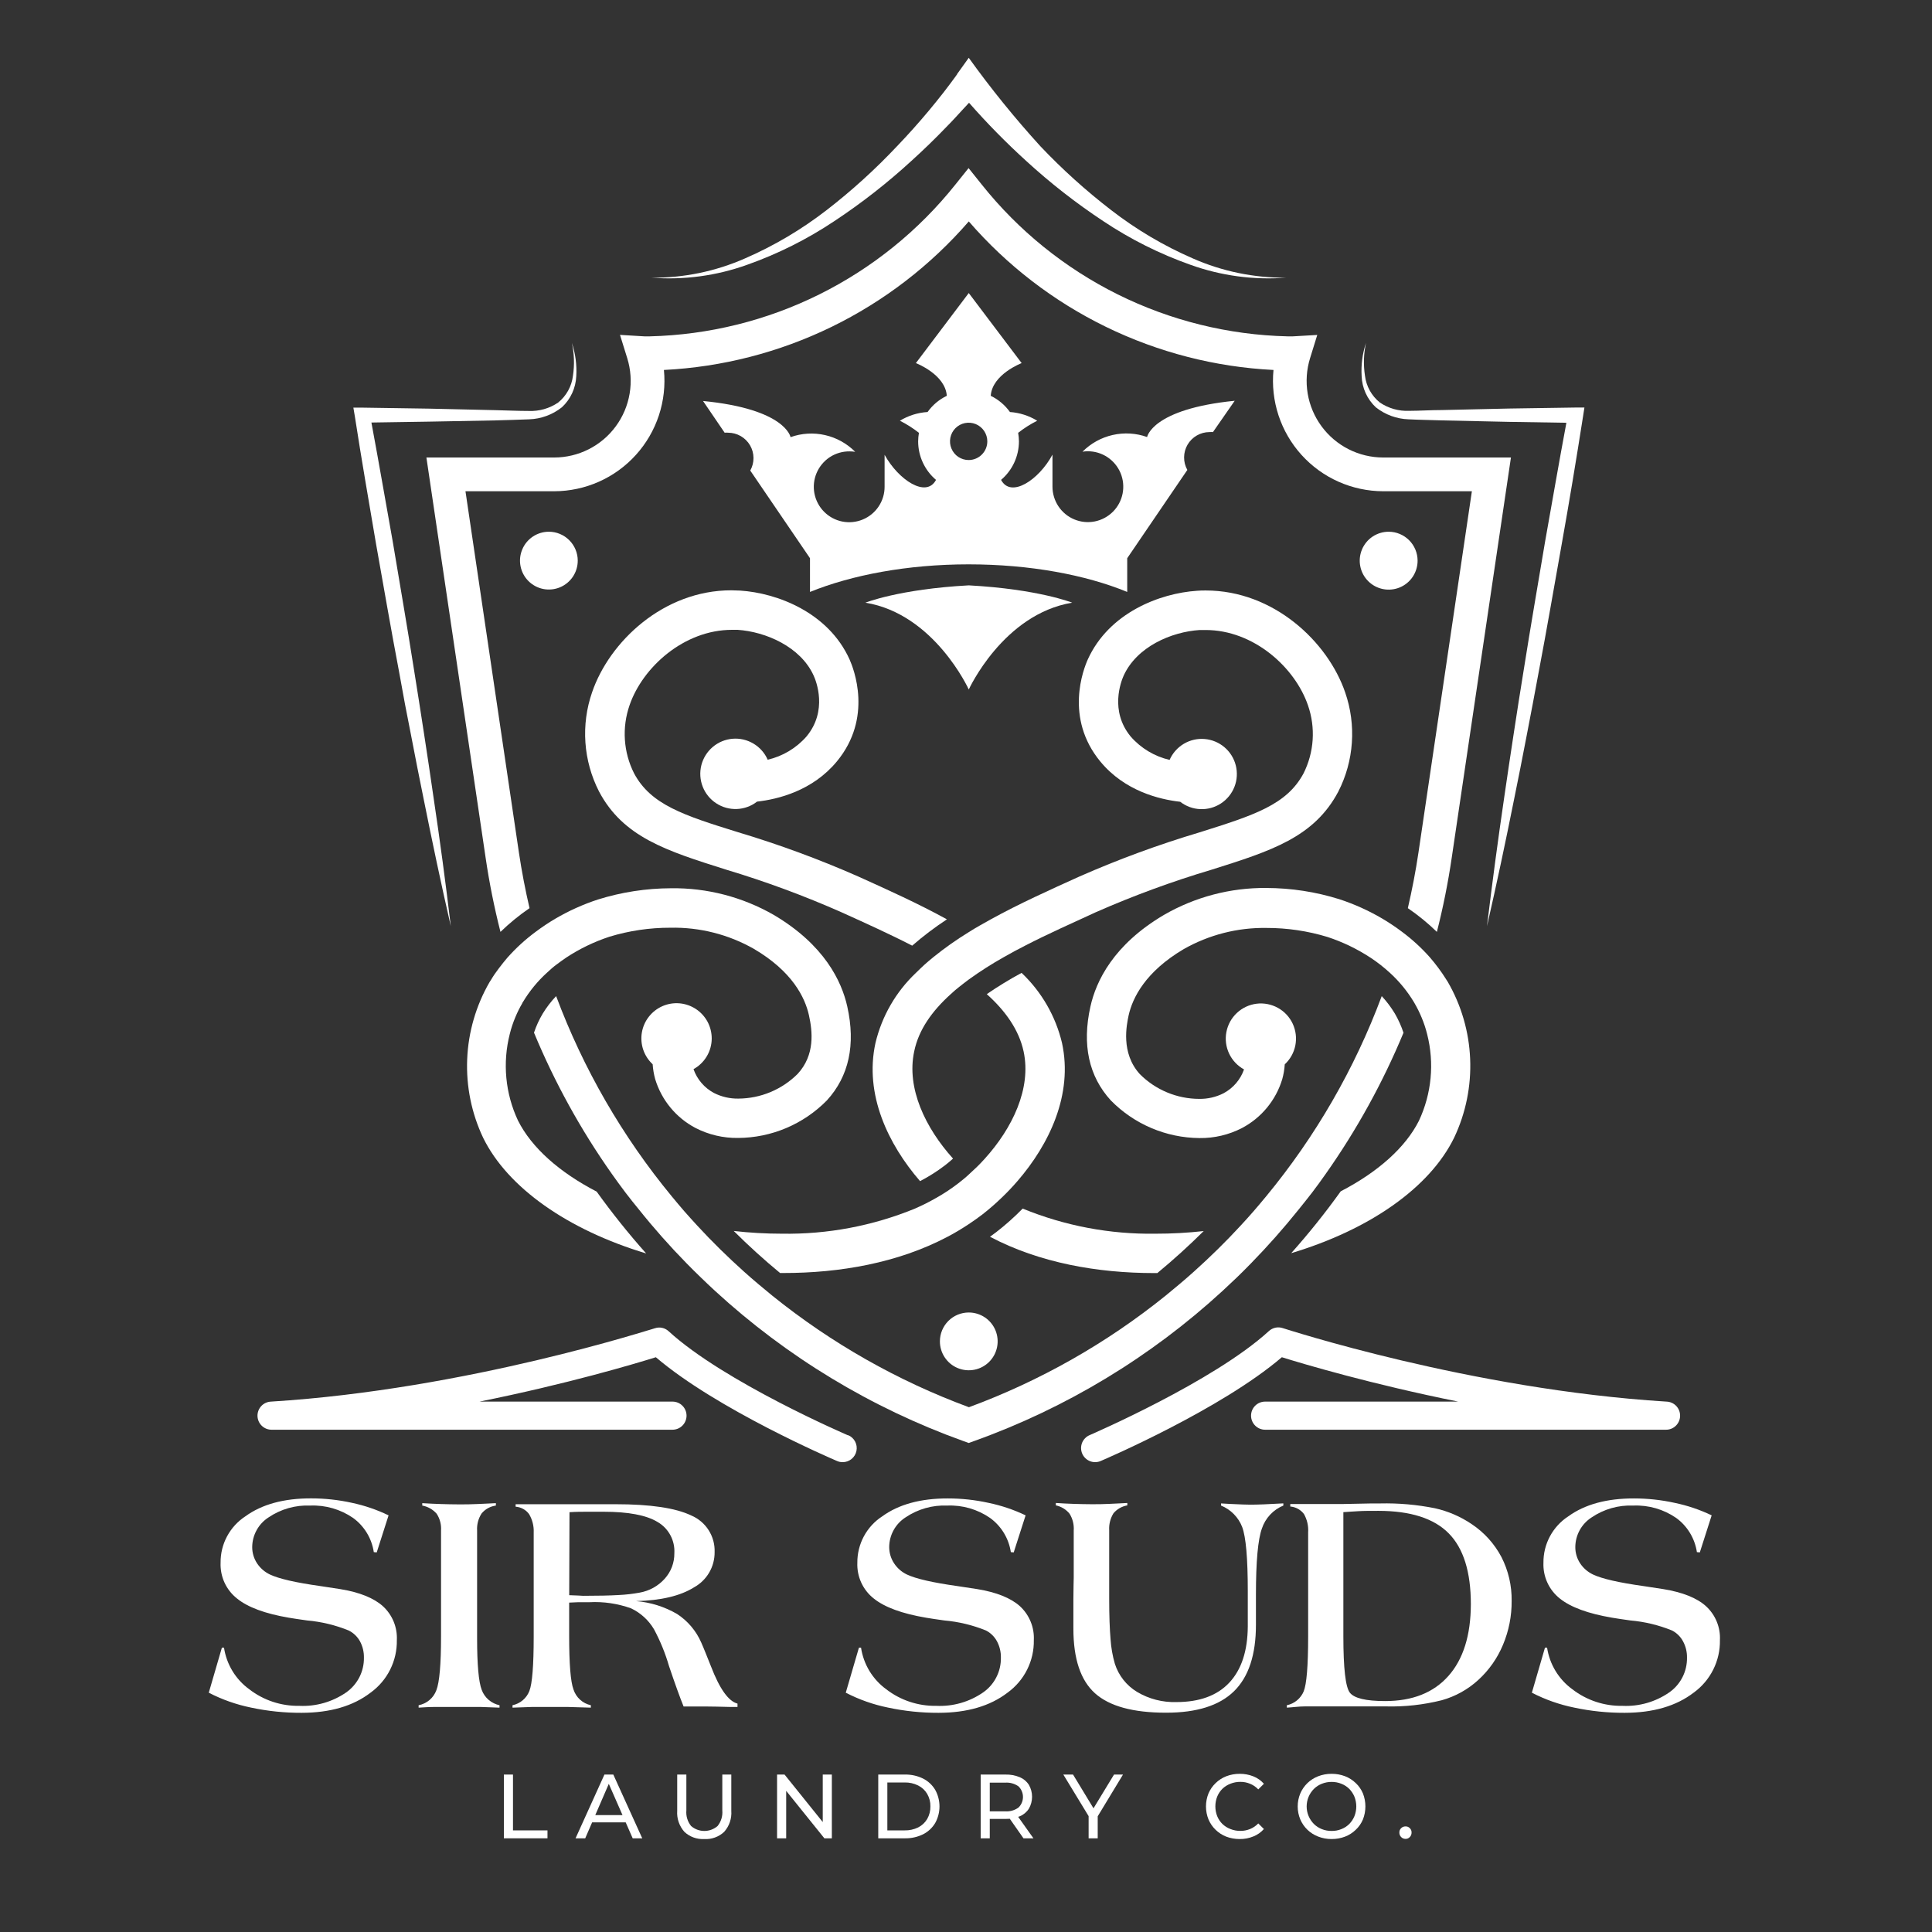
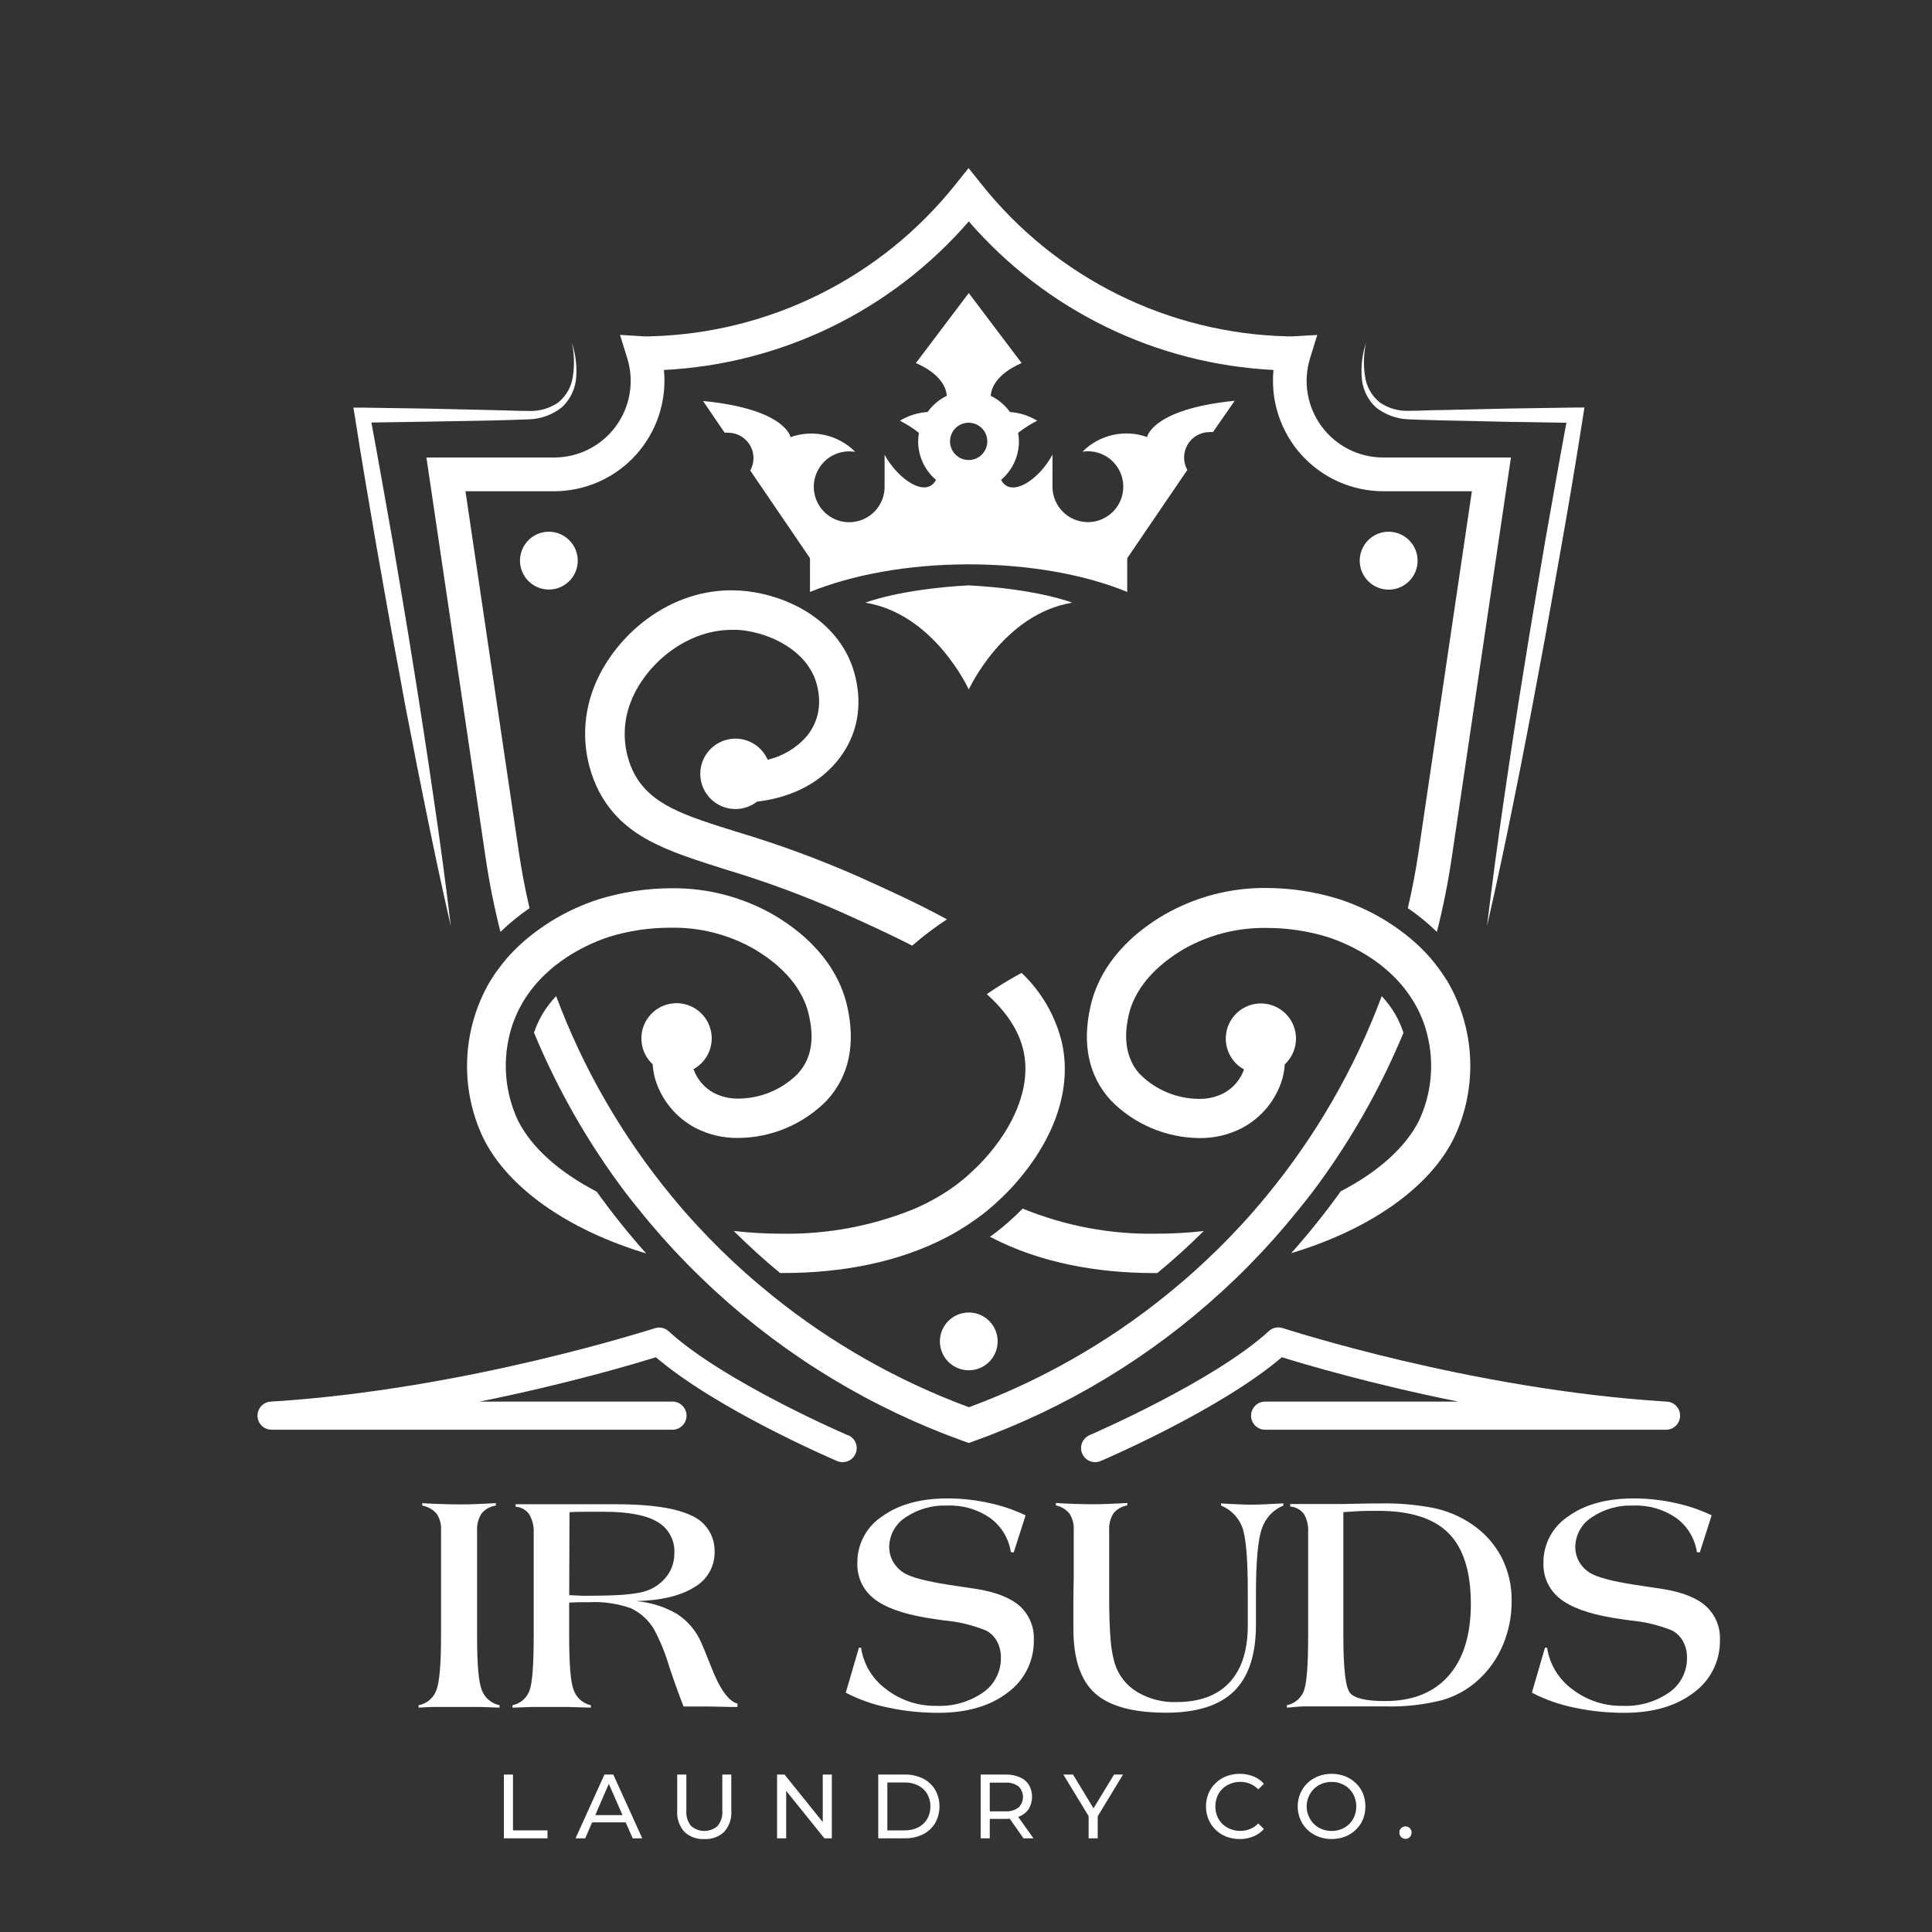
<svg xmlns="http://www.w3.org/2000/svg" width="500" zoomAndPan="magnify" viewBox="0 0 375 375" height="500" preserveAspectRatio="xMidYMid meet" version="1.0">
  <rect x="0" y="0" width="375" height="375" fill="#333333" stroke="none" />
  <defs>
    <clipPath id="df936c1449">
      <path d="M 97 344 L 107 344 L 107 356.969 L 97 356.969 Z M 97 344 " clip-rule="nonzero" />
    </clipPath>
    <clipPath id="7dde7697c7">
      <path d="M 111 344 L 125 344 L 125 356.969 L 111 356.969 Z M 111 344 " clip-rule="nonzero" />
    </clipPath>
    <clipPath id="531384a524">
      <path d="M 131 344 L 142 344 L 142 356.969 L 131 356.969 Z M 131 344 " clip-rule="nonzero" />
    </clipPath>
    <clipPath id="7c9263f068">
      <path d="M 150 344 L 162 344 L 162 356.969 L 150 356.969 Z M 150 344 " clip-rule="nonzero" />
    </clipPath>
    <clipPath id="6205390fe9">
      <path d="M 170 344 L 183 344 L 183 356.969 L 170 356.969 Z M 170 344 " clip-rule="nonzero" />
    </clipPath>
    <clipPath id="097d4c5cd8">
      <path d="M 190 344 L 201 344 L 201 356.969 L 190 356.969 Z M 190 344 " clip-rule="nonzero" />
    </clipPath>
    <clipPath id="61c53d8c71">
      <path d="M 206 344 L 218 344 L 218 356.969 L 206 356.969 Z M 206 344 " clip-rule="nonzero" />
    </clipPath>
    <clipPath id="4b3da1912f">
      <path d="M 234 344 L 246 344 L 246 356.969 L 234 356.969 Z M 234 344 " clip-rule="nonzero" />
    </clipPath>
    <clipPath id="86e75100c6">
      <path d="M 251 344 L 266 344 L 266 356.969 L 251 356.969 Z M 251 344 " clip-rule="nonzero" />
    </clipPath>
    <clipPath id="d9564d6586">
-       <path d="M 271 354 L 274 354 L 274 356.969 L 271 356.969 Z M 271 354 " clip-rule="nonzero" />
+       <path d="M 271 354 L 274 354 L 274 356.969 L 271 356.969 Z " clip-rule="nonzero" />
    </clipPath>
    <clipPath id="efd800c6ca">
      <path d="M 40.445 290 L 78 290 L 78 333 L 40.445 333 Z M 40.445 290 " clip-rule="nonzero" />
    </clipPath>
    <clipPath id="6741772d15">
      <path d="M 126 11.219 L 250 11.219 L 250 55 L 126 55 Z M 126 11.219 " clip-rule="nonzero" />
    </clipPath>
  </defs>
  <g clip-path="url(#df936c1449)">
    <path fill="#ffffff" d="M 97.801 356.816 L 97.801 344.441 L 99.57 344.441 L 99.57 355.277 L 106.266 355.277 L 106.266 356.816 Z M 97.801 356.816 " fill-opacity="1" fill-rule="nonzero" />
  </g>
  <g clip-path="url(#7dde7697c7)">
    <path fill="#ffffff" d="M 111.715 356.816 L 117.32 344.441 L 119.043 344.441 L 124.66 356.816 L 122.805 356.816 L 117.812 345.434 L 118.52 345.434 L 113.59 356.816 Z M 114.105 353.719 L 114.582 352.309 L 121.543 352.309 L 122.055 353.719 Z M 114.105 353.719 " fill-opacity="1" fill-rule="nonzero" />
  </g>
  <g clip-path="url(#531384a524)">
    <path fill="#ffffff" d="M 136.68 356.957 C 135.977 356.996 135.277 356.891 134.617 356.652 C 133.957 356.414 133.352 356.039 132.84 355.559 C 132.348 355.008 131.969 354.359 131.73 353.664 C 131.488 352.961 131.391 352.219 131.445 351.477 L 131.445 344.441 L 133.223 344.441 L 133.223 351.402 C 133.125 352.488 133.453 353.574 134.137 354.426 C 134.852 355.047 135.766 355.387 136.711 355.387 C 137.656 355.387 138.57 355.047 139.285 354.426 C 139.969 353.574 140.297 352.488 140.199 351.402 L 140.199 344.441 L 141.945 344.441 L 141.945 351.477 C 142 352.219 141.906 352.957 141.668 353.66 C 141.43 354.359 141.055 355.008 140.562 355.559 C 140.043 356.047 139.434 356.422 138.766 356.66 C 138.098 356.902 137.387 357.004 136.68 356.957 Z M 136.68 356.957 " fill-opacity="1" fill-rule="nonzero" />
  </g>
  <g clip-path="url(#7c9263f068)">
    <path fill="#ffffff" d="M 150.828 356.816 L 150.828 344.441 L 152.281 344.441 L 160.449 354.598 L 159.695 354.598 L 159.695 344.441 L 161.461 344.441 L 161.461 356.816 L 160.012 356.816 L 151.832 346.652 L 152.598 346.652 L 152.598 356.816 Z M 150.828 356.816 " fill-opacity="1" fill-rule="nonzero" />
  </g>
  <g clip-path="url(#6205390fe9)">
    <path fill="#ffffff" d="M 170.469 356.816 L 170.469 344.441 L 175.672 344.441 C 176.879 344.418 178.074 344.684 179.16 345.215 C 180.137 345.703 180.953 346.461 181.516 347.398 C 182.066 348.387 182.355 349.496 182.355 350.629 C 182.355 351.758 182.066 352.871 181.516 353.855 C 180.953 354.793 180.137 355.551 179.16 356.039 C 178.074 356.57 176.879 356.836 175.672 356.816 Z M 172.234 355.277 L 175.574 355.277 C 176.488 355.297 177.398 355.102 178.223 354.699 C 178.949 354.328 179.555 353.762 179.969 353.062 C 180.391 352.32 180.605 351.48 180.59 350.629 C 180.609 349.773 180.395 348.934 179.969 348.195 C 179.555 347.492 178.949 346.93 178.223 346.566 C 177.402 346.156 176.492 345.953 175.574 345.977 L 172.234 345.977 Z M 172.234 355.277 " fill-opacity="1" fill-rule="nonzero" />
  </g>
  <g clip-path="url(#097d4c5cd8)">
    <path fill="#ffffff" d="M 190.348 356.816 L 190.348 344.441 L 195.168 344.441 C 196.117 344.414 197.062 344.594 197.938 344.953 C 198.664 345.254 199.281 345.77 199.707 346.438 C 200.113 347.137 200.324 347.938 200.324 348.75 C 200.324 349.562 200.113 350.359 199.707 351.062 C 199.281 351.723 198.664 352.242 197.938 352.539 C 197.062 352.898 196.117 353.074 195.168 353.051 L 191.32 353.051 L 192.113 352.23 L 192.113 356.816 Z M 192.113 352.449 L 191.32 351.578 L 195.113 351.578 C 196.031 351.645 196.941 351.387 197.688 350.844 C 197.965 350.578 198.184 350.258 198.332 349.906 C 198.484 349.551 198.559 349.176 198.559 348.789 C 198.559 348.406 198.484 348.023 198.332 347.672 C 198.184 347.316 197.965 347 197.688 346.73 C 196.938 346.203 196.027 345.945 195.113 346.012 L 191.32 346.012 L 192.113 345.129 Z M 198.656 356.816 L 195.516 352.332 L 197.402 352.332 L 200.59 356.816 Z M 198.656 356.816 " fill-opacity="1" fill-rule="nonzero" />
  </g>
  <g clip-path="url(#61c53d8c71)">
    <path fill="#ffffff" d="M 211.301 356.816 L 211.301 352.078 L 211.703 353.172 L 206.391 344.441 L 208.277 344.441 L 212.75 351.816 L 211.746 351.816 L 216.23 344.441 L 217.973 344.441 L 212.684 353.172 L 213.066 352.078 L 213.066 356.816 Z M 211.301 356.816 " fill-opacity="1" fill-rule="nonzero" />
  </g>
  <g clip-path="url(#4b3da1912f)">
    <path fill="#ffffff" d="M 240.609 356.957 C 239.723 356.961 238.836 356.805 238.004 356.488 C 237.242 356.188 236.543 355.738 235.953 355.168 C 235.363 354.598 234.895 353.914 234.57 353.16 C 233.914 351.535 233.914 349.719 234.57 348.094 C 234.891 347.344 235.363 346.664 235.953 346.098 C 236.547 345.52 237.254 345.066 238.027 344.766 C 238.859 344.449 239.742 344.293 240.633 344.297 C 241.535 344.289 242.434 344.457 243.273 344.789 C 244.059 345.098 244.762 345.594 245.324 346.23 L 244.23 347.32 C 243.785 346.844 243.242 346.473 242.641 346.23 C 242.043 345.977 241.398 345.852 240.754 345.859 C 240.094 345.852 239.438 345.977 238.824 346.219 C 238.246 346.441 237.719 346.773 237.273 347.199 C 236.836 347.633 236.492 348.145 236.258 348.719 C 235.781 349.938 235.781 351.293 236.258 352.516 C 236.488 353.086 236.832 353.605 237.273 354.035 C 237.719 354.461 238.246 354.793 238.824 355.012 C 239.438 355.258 240.094 355.383 240.754 355.375 C 241.398 355.379 242.039 355.258 242.641 355.012 C 243.242 354.766 243.781 354.395 244.23 353.926 L 245.324 355.012 C 244.762 355.648 244.059 356.145 243.273 356.453 C 242.426 356.801 241.523 356.973 240.609 356.957 Z M 240.609 356.957 " fill-opacity="1" fill-rule="nonzero" />
  </g>
  <g clip-path="url(#86e75100c6)">
    <path fill="#ffffff" d="M 258.469 356.957 C 257.574 356.965 256.684 356.801 255.852 356.477 C 255.07 356.176 254.359 355.723 253.758 355.145 C 253.172 354.574 252.703 353.891 252.383 353.141 C 252.051 352.34 251.883 351.488 251.883 350.629 C 251.883 349.766 252.051 348.914 252.383 348.117 C 252.703 347.363 253.172 346.684 253.758 346.109 C 254.359 345.531 255.066 345.078 255.84 344.777 C 256.676 344.453 257.57 344.289 258.469 344.297 C 259.359 344.293 260.242 344.449 261.074 344.766 C 261.852 345.066 262.559 345.52 263.156 346.098 C 263.754 346.66 264.223 347.344 264.543 348.094 C 265.184 349.723 265.184 351.531 264.543 353.16 C 264.223 353.914 263.754 354.594 263.156 355.156 C 262.559 355.738 261.852 356.188 261.074 356.488 C 260.242 356.805 259.359 356.965 258.469 356.957 Z M 258.469 355.383 C 259.117 355.395 259.762 355.273 260.367 355.027 C 260.938 354.805 261.457 354.465 261.895 354.035 C 262.32 353.594 262.66 353.082 262.895 352.516 C 263.375 351.305 263.375 349.953 262.895 348.738 C 262.66 348.176 262.32 347.66 261.895 347.223 C 261.457 346.789 260.938 346.453 260.367 346.23 C 259.762 345.984 259.117 345.863 258.469 345.867 C 257.812 345.863 257.164 345.984 256.559 346.23 C 255.988 346.453 255.469 346.789 255.031 347.223 C 254.586 347.668 254.23 348.203 253.988 348.781 C 253.746 349.367 253.621 349.996 253.621 350.629 C 253.621 351.262 253.746 351.887 253.988 352.469 C 254.23 353.055 254.586 353.586 255.031 354.035 C 255.469 354.465 255.988 354.805 256.559 355.027 C 257.164 355.273 257.812 355.391 258.469 355.383 Z M 258.469 355.383 " fill-opacity="1" fill-rule="nonzero" />
  </g>
  <g clip-path="url(#d9564d6586)">
    <path fill="#ffffff" d="M 272.816 356.926 C 272.656 356.926 272.5 356.898 272.352 356.836 C 272.203 356.773 272.07 356.684 271.957 356.566 C 271.848 356.453 271.758 356.32 271.699 356.168 C 271.641 356.02 271.613 355.863 271.617 355.703 C 271.609 355.543 271.637 355.383 271.695 355.234 C 271.758 355.086 271.848 354.949 271.969 354.84 C 272.078 354.73 272.211 354.645 272.359 354.586 C 272.504 354.527 272.66 354.5 272.816 354.504 C 272.969 354.5 273.121 354.523 273.262 354.582 C 273.402 354.641 273.531 354.73 273.637 354.84 C 273.754 354.949 273.848 355.086 273.906 355.234 C 273.969 355.383 273.992 355.543 273.984 355.703 C 273.988 355.863 273.961 356.023 273.898 356.176 C 273.84 356.324 273.75 356.461 273.637 356.574 C 273.531 356.688 273.406 356.777 273.266 356.84 C 273.125 356.898 272.973 356.926 272.816 356.926 Z M 272.816 356.926 " fill-opacity="1" fill-rule="nonzero" />
  </g>
  <path fill="#ffffff" d="M 275.156 108.816 C 275.156 109.93 274.828 111.02 274.215 111.945 C 273.598 112.871 272.719 113.594 271.695 114.02 C 270.668 114.445 269.535 114.559 268.445 114.34 C 267.355 114.125 266.355 113.59 265.566 112.801 C 264.781 112.016 264.246 111.012 264.031 109.922 C 263.812 108.832 263.926 107.699 264.352 106.672 C 264.777 105.645 265.5 104.766 266.426 104.148 C 267.352 103.535 268.438 103.207 269.551 103.207 C 271.035 103.215 272.457 103.805 273.508 104.855 C 274.559 105.906 275.148 107.332 275.156 108.816 Z M 275.156 108.816 " fill-opacity="1" fill-rule="nonzero" />
  <path fill="#ffffff" d="M 112.141 108.816 C 112.141 109.926 111.812 111.012 111.199 111.934 C 110.582 112.855 109.707 113.574 108.684 114 C 107.656 114.426 106.531 114.535 105.441 114.32 C 104.355 114.102 103.355 113.566 102.574 112.785 C 101.789 112 101.254 111 101.039 109.91 C 100.82 108.824 100.934 107.695 101.359 106.672 C 101.781 105.645 102.5 104.77 103.422 104.152 C 104.344 103.535 105.43 103.207 106.535 103.207 C 108.023 103.211 109.445 103.801 110.496 104.855 C 111.547 105.906 112.141 107.332 112.141 108.816 Z M 112.141 108.816 " fill-opacity="1" fill-rule="nonzero" />
  <g clip-path="url(#efd800c6ca)">
-     <path fill="#ffffff" d="M 40.523 328.551 L 43.066 319.82 L 43.48 319.82 C 43.723 321.422 44.281 322.957 45.121 324.344 C 45.961 325.727 47.066 326.93 48.379 327.883 C 51.156 330.031 54.582 331.164 58.094 331.102 C 61.324 331.258 64.516 330.344 67.18 328.508 C 68.266 327.75 69.148 326.734 69.754 325.555 C 70.355 324.375 70.66 323.066 70.637 321.738 C 70.656 320.637 70.395 319.547 69.871 318.574 C 69.371 317.672 68.613 316.941 67.691 316.48 C 65.102 315.426 62.371 314.77 59.59 314.527 C 58.027 314.309 56.852 314.133 56.043 313.992 C 51.418 313.203 48.062 311.957 45.977 310.246 C 44.941 309.422 44.117 308.367 43.566 307.16 C 43.02 305.957 42.762 304.641 42.816 303.316 C 42.797 301.531 43.23 299.77 44.074 298.199 C 44.914 296.625 46.141 295.289 47.637 294.312 C 50.848 291.984 55.098 290.824 60.383 290.832 C 63.047 290.832 65.703 291.121 68.301 291.695 C 70.766 292.219 73.156 293.035 75.422 294.129 L 73.121 301.32 L 72.555 301.266 C 72.355 299.945 71.898 298.676 71.207 297.535 C 70.512 296.395 69.602 295.402 68.52 294.621 C 66.082 292.949 63.172 292.109 60.223 292.23 C 57.344 292.105 54.5 292.914 52.117 294.531 C 51.152 295.152 50.359 296.004 49.809 297.008 C 49.254 298.012 48.961 299.137 48.953 300.285 C 48.949 301.398 49.273 302.492 49.883 303.426 C 50.504 304.371 51.371 305.125 52.391 305.609 C 54.141 306.438 57.414 307.188 62.207 307.859 L 66.043 308.445 C 69.797 309.059 72.562 310.172 74.344 311.785 C 75.242 312.613 75.949 313.629 76.414 314.762 C 76.875 315.895 77.086 317.113 77.027 318.336 C 77.062 320.32 76.621 322.285 75.734 324.062 C 74.848 325.84 73.543 327.375 71.934 328.539 C 68.547 331.145 64.078 332.449 58.531 332.457 C 55.23 332.469 51.941 332.129 48.715 331.441 C 45.863 330.859 43.109 329.887 40.523 328.551 Z M 40.523 328.551 " fill-opacity="1" fill-rule="nonzero" />
-   </g>
+     </g>
  <path fill="#ffffff" d="M 92.605 317.625 L 92.605 317.984 C 92.605 323.113 92.906 326.453 93.5 328.004 C 93.777 328.754 94.238 329.422 94.844 329.941 C 95.449 330.461 96.176 330.82 96.957 330.984 L 96.957 331.453 L 93.305 331.32 C 92.094 331.32 90.609 331.32 88.855 331.32 C 87.098 331.32 85.496 331.32 84.383 331.32 C 83.27 331.32 82.203 331.398 81.254 331.453 L 81.254 330.984 C 82.031 330.836 82.758 330.492 83.359 329.98 C 83.965 329.469 84.426 328.812 84.699 328.07 C 85.305 326.52 85.605 323.039 85.605 317.625 L 85.605 297.086 C 85.688 295.93 85.387 294.781 84.754 293.812 C 84.027 292.984 83.043 292.426 81.961 292.23 L 81.961 291.762 C 83.207 291.836 84.418 291.902 85.594 291.934 C 86.773 291.969 87.949 292 89.094 292 C 90.242 292 91.406 292 92.598 291.934 C 93.785 291.871 95.008 291.836 96.25 291.762 L 96.25 292.23 C 95.168 292.375 94.18 292.918 93.48 293.758 C 92.84 294.746 92.535 295.91 92.605 297.086 Z M 92.605 317.625 " fill-opacity="1" fill-rule="nonzero" />
  <path fill="#ffffff" d="M 99.48 331.453 L 99.48 330.984 C 100.211 330.832 100.895 330.5 101.465 330.02 C 102.039 329.535 102.48 328.918 102.75 328.223 C 103.309 326.805 103.59 323.277 103.59 317.625 L 103.59 297.445 C 103.645 296.195 103.332 294.953 102.688 293.879 C 102.383 293.465 101.992 293.121 101.539 292.875 C 101.09 292.629 100.594 292.484 100.082 292.449 L 100.082 291.969 C 100.789 291.969 101.836 291.969 103.223 291.969 C 104.605 291.969 107.387 291.969 111.586 291.969 L 119.516 291.969 C 126.238 291.969 131.121 292.695 134.16 294.148 C 135.547 294.734 136.727 295.723 137.535 296.988 C 138.348 298.258 138.758 299.738 138.707 301.242 C 138.723 302.641 138.363 304.016 137.66 305.223 C 136.957 306.43 135.938 307.422 134.719 308.098 C 132.055 309.766 128.301 310.656 123.453 310.773 C 126.266 311.004 128.992 311.859 131.434 313.281 C 133.5 314.633 135.129 316.559 136.113 318.824 C 136.605 319.918 137.203 321.465 138 323.441 C 139.68 327.809 141.395 330.215 143.148 330.668 L 143.148 331.32 L 141.762 331.32 C 139.648 331.266 138.195 331.234 137.398 331.234 L 132.688 331.234 C 131.961 329.445 131.016 326.824 129.852 323.375 C 129.137 320.91 128.164 318.523 126.953 316.262 C 125.906 314.484 124.352 313.062 122.492 312.18 C 119.902 311.25 117.156 310.844 114.41 310.988 L 112.23 310.988 L 110.473 311.066 L 110.473 317.484 C 110.473 322.941 110.746 326.41 111.312 327.926 C 111.559 328.688 111.996 329.371 112.59 329.906 C 113.18 330.445 113.902 330.816 114.684 330.984 L 114.684 331.453 L 110.211 331.32 C 108.914 331.32 107.781 331.32 106.809 331.32 C 105.84 331.32 104.496 331.32 103.277 331.32 Z M 110.484 309.625 L 112.195 309.691 L 113.199 309.746 C 116.109 309.746 118.402 309.695 120.082 309.594 C 121.453 309.531 122.82 309.375 124.172 309.125 C 126.043 308.793 127.754 307.844 129.023 306.426 C 130.246 305.074 130.914 303.309 130.891 301.484 C 130.965 300.266 130.695 299.051 130.117 297.977 C 129.539 296.902 128.676 296.012 127.617 295.406 C 125.438 294.086 121.926 293.43 117.191 293.43 C 116.102 293.43 115.012 293.43 113.996 293.43 C 112.98 293.43 111.816 293.43 110.539 293.516 Z M 110.484 309.625 " fill-opacity="1" fill-rule="nonzero" />
  <path fill="#ffffff" d="M 164.164 328.551 L 166.715 319.82 L 167.129 319.82 C 167.367 321.418 167.926 322.957 168.762 324.34 C 169.602 325.727 170.707 326.93 172.016 327.883 C 174.793 330.031 178.223 331.164 181.73 331.102 C 184.961 331.258 188.156 330.344 190.816 328.504 C 191.906 327.75 192.789 326.738 193.391 325.555 C 193.996 324.375 194.297 323.066 194.273 321.738 C 194.293 320.637 194.031 319.547 193.512 318.574 C 193.027 317.676 192.285 316.945 191.383 316.48 C 188.789 315.426 186.055 314.77 183.27 314.527 C 181.719 314.309 180.531 314.133 179.727 313.992 C 175.07 313.203 171.691 311.961 169.582 310.258 C 168.543 309.438 167.715 308.379 167.164 307.176 C 166.613 305.969 166.355 304.652 166.41 303.328 C 166.395 301.543 166.828 299.781 167.672 298.207 C 168.516 296.633 169.742 295.297 171.238 294.324 C 174.445 291.996 178.691 290.836 183.977 290.844 C 186.641 290.844 189.297 291.133 191.895 291.707 C 194.375 292.223 196.785 293.035 199.07 294.129 L 196.762 301.32 L 196.203 301.266 C 196.004 299.945 195.543 298.676 194.848 297.535 C 194.152 296.395 193.238 295.402 192.156 294.621 C 189.727 292.949 186.816 292.109 183.871 292.23 C 180.988 292.105 178.145 292.914 175.754 294.531 C 174.793 295.152 173.996 296 173.445 297.008 C 172.895 298.012 172.598 299.137 172.594 300.285 C 172.594 301.398 172.918 302.492 173.531 303.426 C 174.148 304.371 175.012 305.125 176.027 305.609 C 177.781 306.438 181.051 307.188 185.844 307.859 L 189.691 308.445 C 193.438 309.059 196.203 310.172 197.992 311.785 C 198.887 312.617 199.59 313.633 200.051 314.766 C 200.516 315.895 200.723 317.113 200.664 318.336 C 200.703 320.32 200.258 322.285 199.371 324.062 C 198.484 325.84 197.18 327.375 195.57 328.539 C 192.184 331.145 187.719 332.449 182.18 332.457 C 178.879 332.469 175.59 332.129 172.363 331.441 C 169.508 330.863 166.75 329.887 164.164 328.551 Z M 164.164 328.551 " fill-opacity="1" fill-rule="nonzero" />
  <path fill="#ffffff" d="M 242.195 309.516 L 242.195 308.84 C 242.195 302.465 241.832 298.316 241.105 296.387 C 240.742 295.449 240.191 294.598 239.484 293.883 C 238.781 293.168 237.938 292.605 237.004 292.23 L 237.004 291.812 L 238.781 291.914 C 240.711 292.012 242.055 292.055 242.688 292.055 C 244.062 292.055 246.145 291.977 248.926 291.812 L 249.098 291.812 L 249.098 292.23 C 248.125 292.629 247.25 293.23 246.531 294 C 245.812 294.77 245.266 295.684 244.934 296.684 C 244.164 298.812 243.777 303.09 243.777 309.516 L 243.777 315.375 C 243.777 321.199 242.355 325.496 239.512 328.277 C 236.672 331.055 232.273 332.441 226.328 332.434 C 219.938 332.434 215.344 331.18 212.543 328.668 C 209.742 326.16 208.344 321.977 208.344 316.117 C 208.344 314.48 208.344 312.57 208.344 310.379 C 208.344 308.184 208.41 306.809 208.41 306.23 L 208.41 297.086 C 208.492 295.938 208.211 294.789 207.602 293.812 C 206.93 292.98 205.988 292.41 204.941 292.195 L 204.941 291.727 C 206.129 291.805 207.297 291.867 208.453 291.902 C 209.609 291.934 210.742 291.969 211.867 291.969 C 212.988 291.969 214.137 291.969 215.293 291.902 C 216.445 291.836 217.637 291.805 218.812 291.727 L 218.812 292.195 C 217.762 292.371 216.805 292.914 216.121 293.734 C 215.516 294.715 215.227 295.859 215.293 297.008 L 215.293 310.336 C 215.293 313.609 215.391 316.262 215.562 318.234 C 215.672 319.828 215.949 321.406 216.395 322.941 C 217.121 325.219 218.652 327.16 220.699 328.395 C 223.004 329.77 225.652 330.453 228.336 330.371 C 232.828 330.371 236.254 329.113 238.609 326.598 C 240.965 324.078 242.16 320.449 242.195 315.703 Z M 242.195 309.516 " fill-opacity="1" fill-rule="nonzero" />
  <path fill="#ffffff" d="M 249.777 331.453 L 249.777 330.984 C 250.5 330.836 251.176 330.512 251.746 330.043 C 252.316 329.57 252.766 328.969 253.047 328.289 C 253.613 326.902 253.91 323.355 253.91 317.625 L 253.91 297.445 C 253.996 296.203 253.715 294.961 253.102 293.879 C 252.789 293.461 252.387 293.113 251.93 292.859 C 251.469 292.609 250.965 292.457 250.441 292.414 L 250.441 291.934 L 258.785 291.934 C 259.875 291.934 261.488 291.934 263.52 291.871 C 265.547 291.805 267.02 291.816 267.879 291.816 C 271.438 291.734 274.992 292.047 278.48 292.742 C 281.031 293.305 283.457 294.348 285.625 295.809 C 288.062 297.426 290.059 299.629 291.426 302.215 C 292.77 304.848 293.453 307.77 293.41 310.727 C 293.434 313.652 292.863 316.555 291.73 319.25 C 290.652 321.844 289.023 324.168 286.953 326.062 C 284.93 327.918 282.5 329.273 279.855 330.012 C 276.289 330.906 272.621 331.312 268.949 331.211 L 257.934 331.211 C 256.023 331.211 254.465 331.211 253.277 331.211 C 252.09 331.211 250.91 331.398 249.777 331.453 Z M 260.746 293.508 L 260.746 317.625 C 260.746 323.801 261.164 327.449 262 328.539 C 262.84 329.629 265.121 330.176 268.852 330.176 C 274.152 330.176 278.246 328.555 281.129 325.309 C 284.016 322.062 285.473 317.422 285.492 311.383 C 285.492 305.109 284.062 300.523 281.195 297.621 C 278.332 294.719 273.789 293.262 267.562 293.254 C 265.949 293.254 264.641 293.254 263.66 293.32 C 262.68 293.387 261.676 293.43 260.746 293.508 Z M 260.746 293.508 " fill-opacity="1" fill-rule="nonzero" />
  <path fill="#ffffff" d="M 297.336 328.551 L 299.875 319.82 L 300.289 319.82 C 300.535 321.422 301.09 322.957 301.934 324.344 C 302.773 325.727 303.879 326.93 305.188 327.883 C 307.969 330.031 311.395 331.164 314.906 331.102 C 318.137 331.258 321.328 330.344 323.988 328.504 C 325.074 327.75 325.961 326.734 326.562 325.555 C 327.164 324.375 327.469 323.062 327.445 321.738 C 327.465 320.637 327.199 319.547 326.672 318.574 C 326.191 317.676 325.449 316.945 324.547 316.48 C 321.957 315.426 319.227 314.77 316.441 314.527 C 314.883 314.309 313.707 314.133 312.898 313.992 C 308.238 313.203 304.852 311.961 302.746 310.258 C 301.711 309.434 300.883 308.375 300.336 307.172 C 299.785 305.969 299.527 304.652 299.582 303.328 C 299.562 301.543 299.996 299.781 300.84 298.207 C 301.684 296.633 302.906 295.301 304.402 294.324 C 307.617 291.996 311.867 290.836 317.152 290.844 C 319.812 290.844 322.469 291.133 325.07 291.707 C 327.547 292.223 329.953 293.035 332.234 294.129 L 329.934 301.32 L 329.367 301.266 C 329.168 299.945 328.707 298.676 328.016 297.535 C 327.324 296.395 326.41 295.402 325.332 294.621 C 322.895 292.949 319.984 292.109 317.031 292.23 C 314.152 292.105 311.312 292.914 308.93 294.531 C 307.965 295.152 307.172 296 306.617 297.008 C 306.066 298.012 305.773 299.137 305.766 300.285 C 305.762 301.398 306.082 302.492 306.691 303.426 C 307.312 304.371 308.18 305.125 309.199 305.609 C 310.945 306.438 314.238 307.191 319.016 307.859 L 322.855 308.445 C 326.605 309.059 329.398 310.172 331.156 311.785 C 332.055 312.613 332.762 313.629 333.223 314.762 C 333.688 315.895 333.898 317.113 333.836 318.336 C 333.875 320.32 333.43 322.285 332.543 324.062 C 331.656 325.84 330.355 327.375 328.746 328.539 C 325.348 331.145 320.883 332.449 315.34 332.457 C 312.043 332.469 308.754 332.129 305.527 331.441 C 302.676 330.859 299.918 329.887 297.336 328.551 Z M 297.336 328.551 " fill-opacity="1" fill-rule="nonzero" />
  <path fill="#ffffff" d="M 188.039 113.617 C 174.504 114.352 167.973 116.98 167.973 116.98 C 181.375 119.164 188.039 133.832 188.039 133.832 C 188.039 133.832 194.703 119.207 208.105 116.98 C 208.105 116.98 201.574 114.352 188.039 113.617 Z M 188.039 113.617 " fill-opacity="1" fill-rule="nonzero" />
  <path fill="#ffffff" d="M 182.434 260.363 C 182.434 261.473 182.762 262.555 183.379 263.477 C 183.992 264.402 184.867 265.121 185.895 265.543 C 186.918 265.969 188.043 266.078 189.133 265.863 C 190.219 265.648 191.219 265.113 192.004 264.328 C 192.785 263.543 193.32 262.543 193.535 261.457 C 193.754 260.367 193.641 259.238 193.219 258.215 C 192.793 257.191 192.074 256.312 191.152 255.699 C 190.23 255.082 189.148 254.754 188.039 254.754 C 186.551 254.754 185.125 255.344 184.074 256.395 C 183.023 257.449 182.434 258.875 182.434 260.363 Z M 182.434 260.363 " fill-opacity="1" fill-rule="nonzero" />
  <path fill="#ffffff" d="M 186.938 279.691 L 188.027 280.082 L 189.117 279.691 C 206.949 273.297 223.324 263.398 237.277 250.582 C 238.215 249.719 239.145 248.844 240.059 247.965 C 240.988 247.07 241.891 246.164 242.797 245.234 C 246.055 241.902 249.141 238.418 252.055 234.781 C 252.938 233.688 253.812 232.598 254.652 231.508 C 255.492 230.414 256.43 229.117 257.289 227.895 C 263.328 219.336 268.402 210.133 272.418 200.457 C 271.988 199.168 271.43 197.922 270.75 196.746 C 270.016 195.527 269.16 194.387 268.195 193.344 C 262.93 207.461 255.344 220.598 245.754 232.215 C 244.957 233.176 244.148 234.148 243.32 235.098 C 242.492 236.047 241.676 236.953 240.824 237.871 C 237.945 241 234.902 243.98 231.727 246.828 C 230.832 247.637 229.918 248.422 229 249.199 C 228.086 249.973 227.168 250.734 226.242 251.488 C 214.777 260.73 201.883 268.043 188.07 273.141 C 174.258 268.043 161.367 260.73 149.902 251.488 C 148.973 250.734 148.059 249.973 147.141 249.199 C 146.227 248.422 145.309 247.637 144.414 246.828 C 141.242 243.98 138.199 241 135.32 237.871 C 134.48 236.953 133.641 236.035 132.82 235.098 C 132.004 234.16 131.188 233.176 130.391 232.215 C 120.805 220.594 113.219 207.457 107.945 193.344 C 106.957 194.383 106.086 195.523 105.34 196.746 C 104.645 197.914 104.078 199.148 103.648 200.438 C 107.66 210.109 112.73 219.309 118.766 227.863 C 119.625 229.082 120.508 230.285 121.402 231.473 C 122.297 232.664 123.117 233.656 124 234.746 C 126.906 238.387 129.996 241.875 133.27 245.215 C 134.164 246.129 135.078 247.035 136.008 247.93 C 136.934 248.828 137.84 249.688 138.777 250.551 C 152.73 263.375 169.105 273.281 186.938 279.691 Z M 186.938 279.691 " fill-opacity="1" fill-rule="nonzero" />
  <path fill="#ffffff" d="M 323.457 272.051 C 285.395 269.703 249.297 257.863 248.98 257.785 C 248.52 257.629 248.027 257.602 247.555 257.703 C 247.078 257.805 246.641 258.035 246.285 258.363 C 235.543 268.188 211.715 278.457 211.477 278.566 C 211.148 278.707 210.848 278.914 210.602 279.176 C 210.352 279.434 210.156 279.738 210.023 280.07 C 209.895 280.406 209.828 280.762 209.836 281.121 C 209.844 281.48 209.918 281.832 210.062 282.16 C 210.207 282.492 210.414 282.789 210.672 283.035 C 210.93 283.285 211.234 283.48 211.566 283.613 C 211.902 283.746 212.258 283.809 212.617 283.801 C 212.973 283.797 213.328 283.719 213.656 283.574 C 214.629 283.16 236.984 273.547 248.805 263.438 C 253.082 264.77 266.094 268.645 283.039 272.051 L 245.555 272.051 C 244.832 272.051 244.141 272.336 243.629 272.848 C 243.117 273.359 242.828 274.055 242.828 274.777 C 242.828 275.504 243.117 276.195 243.629 276.707 C 244.141 277.219 244.832 277.508 245.555 277.508 L 323.293 277.508 C 324.016 277.531 324.719 277.266 325.246 276.77 C 325.773 276.273 326.082 275.59 326.105 274.867 C 326.129 274.141 325.863 273.438 325.371 272.91 C 324.875 272.383 324.191 272.074 323.469 272.051 Z M 323.457 272.051 " fill-opacity="1" fill-rule="nonzero" />
  <path fill="#ffffff" d="M 164.602 278.598 C 164.359 278.488 140.531 268.242 129.789 258.398 C 129.434 258.066 128.996 257.836 128.523 257.734 C 128.047 257.633 127.555 257.664 127.094 257.82 C 126.734 257.863 90.691 269.691 52.621 272.051 C 51.895 272.074 51.211 272.383 50.719 272.91 C 50.223 273.438 49.957 274.141 49.98 274.867 C 50.004 275.59 50.312 276.273 50.84 276.77 C 51.367 277.266 52.07 277.531 52.793 277.508 L 130.531 277.508 C 131.254 277.508 131.949 277.219 132.457 276.707 C 132.969 276.195 133.258 275.504 133.258 274.777 C 133.258 274.055 132.969 273.359 132.457 272.848 C 131.949 272.336 131.254 272.051 130.531 272.051 L 93.07 272.051 C 110.016 268.645 123.027 264.77 127.301 263.438 C 139.125 273.547 161.48 283.16 162.453 283.574 C 162.797 283.727 163.168 283.805 163.543 283.805 C 164.172 283.809 164.785 283.594 165.277 283.199 C 165.766 282.805 166.105 282.25 166.234 281.633 C 166.363 281.016 166.273 280.371 165.98 279.812 C 165.691 279.254 165.215 278.812 164.633 278.566 Z M 164.602 278.598 " fill-opacity="1" fill-rule="nonzero" />
  <path fill="#ffffff" d="M 82.766 88.801 L 94.262 166.508 C 94.973 171.344 95.934 176.141 97.141 180.879 C 98.887 179.188 100.773 177.645 102.781 176.273 C 101.961 172.738 101.273 169.168 100.73 165.547 L 90.348 95.352 L 107.59 95.352 C 110.574 95.344 113.527 94.711 116.258 93.496 C 118.984 92.281 121.43 90.508 123.434 88.289 C 125.438 86.074 126.953 83.465 127.891 80.625 C 128.824 77.785 129.16 74.785 128.867 71.809 C 140.164 71.246 151.23 68.402 161.402 63.449 C 171.57 58.492 180.633 51.527 188.043 42.977 C 195.445 51.527 204.504 58.488 214.668 63.445 C 224.832 68.398 235.891 71.246 247.184 71.809 C 246.895 74.785 247.227 77.785 248.16 80.625 C 249.098 83.465 250.613 86.074 252.617 88.289 C 254.621 90.508 257.066 92.281 259.793 93.496 C 262.523 94.711 265.477 95.344 268.461 95.352 L 285.691 95.352 L 275.312 165.547 C 274.777 169.168 274.078 172.738 273.262 176.273 C 275.27 177.641 277.156 179.184 278.898 180.879 C 280.105 176.141 281.066 171.344 281.777 166.508 L 293.273 88.801 L 268.461 88.801 C 266.133 88.797 263.84 88.25 261.762 87.195 C 259.688 86.145 257.887 84.617 256.508 82.742 C 255.129 80.867 254.207 78.691 253.82 76.395 C 253.438 74.098 253.594 71.742 254.285 69.52 L 255.68 65.012 L 250.969 65.285 L 249.879 65.285 C 238.438 65.012 227.195 62.23 216.945 57.141 C 206.695 52.047 197.684 44.77 190.551 35.816 L 188 32.629 L 185.445 35.816 C 178.312 44.762 169.305 52.035 159.062 57.129 C 148.82 62.219 137.586 65.004 126.152 65.285 C 125.465 65.285 125.059 65.285 125.059 65.285 L 120.34 65 L 121.746 69.52 C 122.438 71.742 122.598 74.098 122.211 76.398 C 121.828 78.695 120.906 80.871 119.527 82.746 C 118.148 84.625 116.348 86.148 114.27 87.199 C 112.191 88.254 109.895 88.801 107.566 88.801 Z M 82.766 88.801 " fill-opacity="1" fill-rule="nonzero" />
  <path fill="#ffffff" d="M 138.145 201.594 C 138.148 200.457 137.871 199.336 137.34 198.332 C 136.801 197.332 136.027 196.48 135.078 195.852 C 134.129 195.227 133.043 194.848 131.91 194.746 C 130.777 194.648 129.641 194.832 128.598 195.285 C 127.559 195.738 126.645 196.445 125.945 197.34 C 125.242 198.234 124.777 199.289 124.586 200.406 C 124.395 201.527 124.488 202.68 124.852 203.754 C 125.219 204.832 125.848 205.797 126.68 206.57 C 126.746 207.547 126.91 208.516 127.172 209.461 C 127.785 211.477 128.785 213.348 130.125 214.973 C 131.465 216.598 133.109 217.941 134.969 218.922 C 137.531 220.246 140.379 220.918 143.258 220.875 C 146.469 220.859 149.641 220.207 152.598 218.957 C 155.555 217.707 158.238 215.887 160.488 213.598 C 164.777 208.914 166.105 202.781 164.461 195.383 C 163.367 190.449 160 183.379 150.184 177.582 C 144.117 174.102 137.23 172.312 130.238 172.41 C 125.43 172.426 120.648 173.16 116.059 174.594 C 113.176 175.539 110.398 176.789 107.781 178.324 C 107.148 178.695 106.496 179.102 105.852 179.535 C 105.207 179.973 104.586 180.398 103.953 180.879 C 101.969 182.348 100.141 184.02 98.5 185.867 C 97.934 186.512 97.41 187.199 96.855 187.918 C 96.297 188.637 95.762 189.414 95.285 190.223 C 95.207 190.352 95.121 190.473 95.031 190.613 C 92.391 195.176 90.895 200.316 90.68 205.586 C 90.461 210.855 91.527 216.102 93.789 220.867 C 98.555 230.547 110.203 238.711 125.418 243.293 C 122.008 239.461 118.801 235.453 115.809 231.289 C 108.543 227.523 103.18 222.754 100.539 217.492 C 98.078 212.246 97.516 206.305 98.949 200.688 C 99.223 199.566 99.59 198.473 100.039 197.414 C 100.418 196.5 100.855 195.613 101.359 194.762 C 101.359 194.664 101.457 194.566 101.512 194.477 C 102.785 192.355 104.363 190.43 106.199 188.77 C 106.789 188.223 107.391 187.68 107.988 187.242 C 108.59 186.805 109.23 186.312 109.855 185.898 C 112.473 184.168 115.312 182.797 118.293 181.816 C 122.121 180.652 126.105 180.062 130.105 180.07 C 135.777 179.949 141.375 181.363 146.312 184.164 C 153.762 188.531 156.246 193.594 157.012 197.043 C 157.707 200.164 158.23 204.746 154.828 208.438 C 151.766 211.496 147.621 213.223 143.293 213.238 C 141.656 213.262 140.039 212.887 138.578 212.145 C 136.723 211.156 135.305 209.508 134.609 207.52 C 135.672 206.938 136.562 206.078 137.184 205.035 C 137.805 203.996 138.137 202.805 138.145 201.594 Z M 138.145 201.594 " fill-opacity="1" fill-rule="nonzero" />
  <path fill="#ffffff" d="M 183.797 178.445 C 178.246 175.391 172.27 172.695 166.543 170.109 C 158.961 166.77 151.184 163.906 143.25 161.531 C 132.68 158.254 126.301 156.191 123.062 150.082 C 122.039 148.051 121.438 145.836 121.289 143.566 C 121.141 141.297 121.453 139.023 122.199 136.875 C 124.73 129.508 132.766 122.25 142.082 122.25 C 142.461 122.25 142.824 122.25 143.172 122.25 C 148.625 122.613 155.387 125.527 157.926 131.125 C 158.43 132.215 160.688 137.934 156.555 142.934 C 154.578 145.199 151.934 146.785 149.008 147.461 C 148.438 146.156 147.473 145.062 146.25 144.336 C 145.027 143.605 143.609 143.273 142.191 143.391 C 140.773 143.508 139.43 144.066 138.344 144.984 C 137.258 145.906 136.484 147.141 136.133 148.52 C 135.785 149.902 135.875 151.355 136.391 152.684 C 136.906 154.008 137.824 155.141 139.016 155.918 C 140.207 156.699 141.613 157.086 143.035 157.027 C 144.453 156.969 145.824 156.469 146.945 155.594 C 151.035 155.133 157.73 153.484 162.43 147.801 C 169.465 139.297 165.703 129.793 164.887 127.969 C 160.762 118.879 150.883 115.105 143.664 114.633 C 143.086 114.633 142.516 114.578 141.949 114.578 C 128.766 114.578 118.285 124.543 114.926 134.367 C 113.84 137.5 113.398 140.82 113.629 144.129 C 113.859 147.438 114.758 150.664 116.266 153.617 C 120.957 162.5 129.355 165.141 140.902 168.785 C 148.57 171.086 156.082 173.863 163.402 177.102 C 167.918 179.145 172.605 181.262 177.055 183.551 C 179.184 181.699 181.438 179.992 183.797 178.445 Z M 183.797 178.445 " fill-opacity="1" fill-rule="nonzero" />
  <path fill="#ffffff" d="M 183.926 240.051 C 184.652 239.672 185.348 239.281 186.02 238.875 C 186.707 238.469 187.371 238.043 188.035 237.605 C 188.93 237.008 189.812 236.395 190.676 235.73 C 191.965 234.727 193.195 233.656 194.371 232.523 C 194.918 232.004 195.453 231.469 195.977 230.918 C 196.488 230.383 196.988 229.824 197.48 229.258 C 203.664 222.109 208.301 212.453 206.141 202.465 C 204.906 197.254 202.176 192.516 198.289 188.836 C 195.965 190.086 193.711 191.465 191.535 192.961 C 195.18 196.234 197.773 199.902 198.68 204.082 C 200.23 211.273 196.5 218.988 191.145 224.902 C 190.652 225.449 190.141 225.996 189.629 226.488 C 189.117 226.977 188.539 227.5 188.035 227.98 C 187.535 228.461 186.695 229.148 185.996 229.684 C 184.637 230.734 183.199 231.684 181.699 232.523 C 181.035 232.902 180.367 233.266 179.672 233.613 C 178.973 233.961 178.297 234.277 177.578 234.594 C 169.391 237.949 160.609 239.605 151.762 239.461 C 148.641 239.461 145.52 239.281 142.418 238.93 C 145.281 241.785 148.281 244.508 151.414 247.09 L 152.059 247.09 C 162.973 247.102 174.305 245.137 183.926 240.051 Z M 183.926 240.051 " fill-opacity="1" fill-rule="nonzero" />
  <path fill="#ffffff" d="M 260.234 231.234 C 257.246 235.402 254.039 239.41 250.625 243.238 C 265.895 238.656 277.531 230.492 282.254 220.812 C 284.512 216.047 285.574 210.801 285.355 205.531 C 285.137 200.262 283.645 195.121 281 190.559 C 280.922 190.418 280.824 190.297 280.746 190.168 C 280.246 189.359 279.723 188.594 279.176 187.863 C 278.633 187.133 278.086 186.457 277.531 185.812 C 275.891 183.965 274.066 182.293 272.078 180.824 C 271.445 180.344 270.812 179.898 270.18 179.48 C 269.535 179.047 268.883 178.641 268.25 178.27 C 265.633 176.734 262.855 175.484 259.973 174.539 C 255.383 173.102 250.602 172.367 245.793 172.355 C 238.824 172.289 231.961 174.094 225.926 177.582 C 216.109 183.367 212.738 190.449 211.648 195.383 C 210 202.781 211.332 208.914 215.617 213.598 C 220.152 218.215 226.336 220.844 232.805 220.898 C 235.684 220.938 238.527 220.266 241.082 218.945 C 242.941 217.961 244.59 216.617 245.926 214.996 C 247.266 213.371 248.27 211.496 248.879 209.484 C 249.145 208.539 249.309 207.57 249.371 206.59 C 250.43 205.609 251.148 204.32 251.426 202.902 C 251.703 201.488 251.523 200.02 250.918 198.711 C 250.309 197.402 249.301 196.32 248.039 195.625 C 246.777 194.926 245.328 194.645 243.898 194.82 C 242.465 195 241.129 195.625 240.078 196.613 C 239.023 197.598 238.312 198.895 238.043 200.312 C 237.77 201.727 237.957 203.195 238.57 204.5 C 239.188 205.805 240.199 206.879 241.465 207.574 C 240.77 209.559 239.352 211.211 237.496 212.199 C 236.035 212.945 234.414 213.316 232.773 213.293 C 228.445 213.281 224.301 211.555 221.246 208.492 C 217.484 204.363 218.691 198.898 219.062 197.098 C 219.828 193.648 222.336 188.605 229.762 184.219 C 234.66 181.438 240.215 180.02 245.848 180.113 C 249.852 180.109 253.832 180.699 257.66 181.863 C 260.641 182.84 263.48 184.215 266.102 185.941 C 266.723 186.359 267.344 186.793 267.965 187.285 C 268.586 187.777 269.164 188.266 269.754 188.801 C 271.586 190.469 273.168 192.395 274.445 194.52 L 274.609 194.805 C 275.102 195.66 275.539 196.547 275.918 197.457 C 276.367 198.516 276.73 199.613 277.008 200.73 C 278.441 206.348 277.875 212.289 275.414 217.539 C 272.82 222.699 267.496 227.469 260.234 231.234 Z M 260.234 231.234 " fill-opacity="1" fill-rule="nonzero" />
  <path fill="#ffffff" d="M 224.293 239.461 C 215.453 239.598 206.68 237.938 198.5 234.586 C 196.887 236.234 195.164 237.77 193.34 239.18 C 192.949 239.484 192.543 239.758 192.152 240.051 C 201.77 245.137 213.102 247.102 223.996 247.102 L 224.641 247.102 C 227.773 244.512 230.773 241.793 233.637 238.949 C 230.535 239.293 227.414 239.465 224.293 239.461 Z M 224.293 239.461 " fill-opacity="1" fill-rule="nonzero" />
-   <path fill="#ffffff" d="M 184.539 192.961 C 185.082 192.457 185.629 191.977 186.238 191.508 C 186.848 191.039 187.418 190.57 188.039 190.121 C 190.23 188.539 192.516 187.082 194.875 185.758 L 196.938 184.613 C 197.625 184.242 198.324 183.879 199.031 183.52 C 203.469 181.227 208.16 179.156 212.676 177.07 C 219.98 173.855 227.48 171.098 235.129 168.82 C 246.699 165.176 255.066 162.535 259.766 153.648 C 261.273 150.695 262.168 147.469 262.395 144.16 C 262.625 140.852 262.184 137.531 261.098 134.398 C 257.738 124.578 247.223 114.613 234.051 114.613 C 233.492 114.613 232.961 114.613 232.359 114.668 C 225.141 115.137 215.258 118.914 211.137 128.004 C 210.32 129.824 206.566 139.344 213.59 147.832 C 218.289 153.52 225 155.168 229.078 155.625 C 230.199 156.496 231.562 156.996 232.98 157.051 C 234.402 157.109 235.801 156.723 236.988 155.945 C 238.176 155.168 239.094 154.035 239.609 152.711 C 240.125 151.391 240.211 149.938 239.863 148.559 C 239.516 147.184 238.746 145.949 237.66 145.031 C 236.578 144.113 235.234 143.559 233.82 143.441 C 232.406 143.32 230.988 143.648 229.77 144.375 C 228.551 145.105 227.586 146.195 227.016 147.496 C 224.086 146.816 221.445 145.23 219.469 142.965 C 215.348 137.969 217.605 132.25 218.094 131.156 C 220.648 125.527 227.344 122.645 232.852 122.285 L 234.008 122.285 C 243.344 122.285 251.359 129.543 253.879 136.91 C 254.625 139.055 254.934 141.332 254.785 143.598 C 254.637 145.867 254.035 148.082 253.016 150.113 C 249.742 156.227 243.398 158.234 232.828 161.562 C 224.906 163.926 217.137 166.781 209.566 170.109 C 203.84 172.695 197.852 175.391 192.312 178.445 C 191.582 178.848 190.875 179.254 190.133 179.668 C 189.391 180.082 188.727 180.496 188.027 180.934 C 185.648 182.395 183.363 184.004 181.191 185.758 C 180.59 186.25 179.988 186.75 179.422 187.262 C 178.855 187.777 178.332 188.301 177.777 188.836 C 173.887 192.516 171.16 197.254 169.922 202.465 C 167.742 212.453 172.398 222.109 178.582 229.258 C 180.27 228.383 181.879 227.363 183.391 226.215 C 183.926 225.797 184.484 225.34 184.984 224.883 C 179.652 218.969 175.898 211.25 177.449 204.059 C 178.301 199.902 180.895 196.246 184.539 192.961 Z M 184.539 192.961 " fill-opacity="1" fill-rule="nonzero" />
  <path fill="#ffffff" d="M 73.008 105.676 C 74.48 113.926 75.898 122.195 77.469 130.438 C 78.195 134.562 78.973 138.68 79.801 142.789 C 80.598 146.918 81.395 151.031 82.242 155.145 C 83.891 163.363 85.625 171.582 87.5 179.766 C 86.512 171.441 85.395 163.121 84.152 154.805 C 83.562 150.648 82.93 146.512 82.297 142.367 C 81.664 138.219 81.012 134.07 80.348 129.934 C 79.047 121.652 77.609 113.379 76.223 105.074 C 74.848 97.379 73.52 89.688 72.09 82.012 L 83.246 81.84 L 96.148 81.598 C 98.328 81.523 100.426 81.5 102.691 81.391 C 105.012 81.316 107.242 80.496 109.062 79.055 C 110.75 77.492 111.754 75.324 111.852 73.02 C 111.984 70.836 111.695 68.648 111.004 66.57 C 111.461 68.66 111.531 70.816 111.211 72.934 C 110.965 74.984 109.93 76.855 108.32 78.148 C 106.641 79.285 104.641 79.852 102.617 79.766 C 100.543 79.766 98.328 79.656 96.191 79.613 L 83.246 79.316 L 70.324 79.121 L 68.59 79.121 L 68.883 80.855 C 70.16 89.141 71.609 97.434 73.008 105.676 Z M 73.008 105.676 " fill-opacity="1" fill-rule="nonzero" />
  <path fill="#ffffff" d="M 267.043 79.055 C 268.859 80.496 271.094 81.316 273.41 81.391 C 275.594 81.5 277.773 81.523 279.953 81.598 L 292.879 81.883 L 304.035 82.059 C 302.605 89.695 301.277 97.422 299.902 105.117 C 298.516 113.379 297.078 121.652 295.77 129.934 C 295.102 134.07 294.438 138.219 293.816 142.363 C 293.195 146.512 292.551 150.648 291.961 154.805 C 290.742 163.117 289.629 171.434 288.625 179.766 C 290.5 171.582 292.234 163.395 293.883 155.145 C 294.73 151.031 295.527 146.918 296.324 142.789 C 297.121 138.664 297.906 134.562 298.66 130.438 C 300.23 122.195 301.645 113.926 303.117 105.676 C 304.59 97.422 305.965 89.141 307.262 80.855 L 307.535 79.102 L 305.801 79.102 L 292.879 79.297 L 279.953 79.59 C 277.773 79.59 275.594 79.734 273.531 79.742 C 271.508 79.832 269.508 79.266 267.828 78.129 C 266.219 76.836 265.184 74.961 264.938 72.91 C 264.613 70.797 264.684 68.641 265.145 66.551 C 264.449 68.625 264.164 70.816 264.293 73 C 264.375 75.301 265.363 77.48 267.043 79.055 Z M 267.043 79.055 " fill-opacity="1" fill-rule="nonzero" />
  <g clip-path="url(#6741772d15)">
-     <path fill="#ffffff" d="M 231.516 50.156 C 225.852 47.695 220.516 44.535 215.637 40.75 C 210.754 36.988 206.168 32.852 201.93 28.375 C 196.969 22.93 192.332 17.199 188.035 11.219 L 185.855 14.262 L 185.801 14.262 C 185.863 14.406 185.734 14.426 185.699 14.516 L 185.57 14.711 L 185.23 15.168 L 184.555 16.086 L 183.172 17.906 C 182.223 19.121 181.262 20.309 180.281 21.488 C 178.309 23.844 176.258 26.148 174.117 28.375 C 169.906 32.852 165.348 36.988 160.488 40.75 C 155.605 44.535 150.273 47.695 144.609 50.156 C 138.891 52.676 132.707 53.953 126.461 53.902 C 132.746 54.383 139.066 53.531 145 51.402 C 150.977 49.289 156.668 46.441 161.938 42.922 C 167.227 39.426 172.23 35.52 176.898 31.234 C 179.25 29.109 181.523 26.902 183.727 24.609 C 184.816 23.516 185.91 22.305 187 21.117 L 188.09 19.949 C 191.57 23.914 195.273 27.684 199.18 31.234 C 203.852 35.52 208.855 39.426 214.145 42.922 C 219.414 46.441 225.105 49.289 231.082 51.402 C 237.016 53.531 243.332 54.383 249.621 53.902 C 243.391 53.945 237.219 52.672 231.516 50.156 Z M 231.516 50.156 " fill-opacity="1" fill-rule="nonzero" />
-   </g>
+     </g>
  <path fill="#ffffff" d="M 222.652 84.828 C 220.508 84.062 218.188 83.926 215.969 84.43 C 213.746 84.934 211.715 86.059 210.109 87.68 C 210.453 87.617 210.801 87.586 211.145 87.59 C 212.508 87.59 213.836 87.988 214.969 88.746 C 216.098 89.5 216.98 90.574 217.504 91.828 C 218.023 93.086 218.16 94.469 217.895 95.805 C 217.633 97.141 216.977 98.367 216.016 99.328 C 215.055 100.289 213.828 100.945 212.496 101.211 C 211.16 101.477 209.777 101.336 208.523 100.816 C 207.266 100.293 206.195 99.41 205.441 98.277 C 204.688 97.148 204.285 95.816 204.285 94.457 C 204.285 94.16 204.285 88.527 204.285 88.246 C 201.625 93.188 196.207 96.746 194.309 93.145 C 195.391 92.227 196.266 91.078 196.863 89.789 C 197.461 88.5 197.773 87.094 197.777 85.668 C 197.77 85.113 197.719 84.559 197.625 84.012 C 198.773 83.105 200.012 82.32 201.32 81.664 C 199.719 80.684 197.902 80.102 196.031 79.973 C 195.07 78.629 193.789 77.547 192.301 76.828 C 192.586 72.648 198.301 70.477 198.301 70.477 L 188.035 56.879 L 177.773 70.477 C 177.773 70.477 183.488 72.66 183.773 76.828 C 182.281 77.543 181 78.625 180.043 79.973 C 178.141 80.09 176.293 80.672 174.668 81.664 C 175.977 82.32 177.215 83.105 178.363 84.012 C 178.27 84.559 178.219 85.113 178.211 85.668 C 178.215 87.094 178.523 88.5 179.125 89.789 C 179.723 91.078 180.594 92.227 181.68 93.145 C 179.781 96.734 174.383 93.145 171.699 88.277 C 171.699 88.551 171.699 94.172 171.699 94.457 C 171.707 95.82 171.309 97.156 170.551 98.293 C 169.797 99.43 168.723 100.316 167.465 100.836 C 166.203 101.359 164.816 101.496 163.48 101.23 C 162.145 100.961 160.918 100.301 159.957 99.332 C 158.996 98.367 158.344 97.133 158.082 95.793 C 157.824 94.453 157.969 93.066 158.5 91.812 C 159.031 90.555 159.926 89.484 161.062 88.734 C 162.203 87.988 163.543 87.598 164.906 87.613 C 165.27 87.609 165.637 87.641 165.996 87.699 C 164.391 86.082 162.355 84.953 160.133 84.449 C 157.91 83.945 155.59 84.082 153.445 84.852 C 153.445 84.852 152.539 79.395 136.461 77.832 L 140.652 83.988 C 140.879 83.965 141.109 83.965 141.336 83.988 C 142.195 83.992 143.039 84.219 143.785 84.648 C 144.527 85.078 145.148 85.691 145.582 86.434 C 146.016 87.176 146.246 88.02 146.254 88.879 C 146.262 89.738 146.043 90.586 145.625 91.332 L 157.219 108.348 L 157.219 114.895 C 165.289 111.621 176.105 109.539 188.004 109.539 C 199.902 109.539 210.723 111.578 218.793 114.895 L 218.793 108.348 L 230.461 91.215 C 230.039 90.465 229.824 89.617 229.832 88.758 C 229.84 87.898 230.07 87.055 230.504 86.312 C 230.938 85.574 231.555 84.957 232.301 84.527 C 233.043 84.098 233.887 83.871 234.746 83.867 C 234.977 83.848 235.207 83.848 235.434 83.867 L 239.656 77.789 C 223.578 79.395 222.652 84.828 222.652 84.828 Z M 188.016 89.293 C 187.301 89.293 186.598 89.082 186.004 88.684 C 185.406 88.285 184.945 87.719 184.672 87.055 C 184.395 86.395 184.324 85.664 184.465 84.961 C 184.605 84.262 184.949 83.613 185.453 83.109 C 185.961 82.602 186.605 82.254 187.309 82.117 C 188.012 81.977 188.738 82.047 189.402 82.32 C 190.062 82.598 190.629 83.062 191.027 83.656 C 191.422 84.254 191.637 84.953 191.637 85.668 C 191.637 86.629 191.258 87.547 190.582 88.223 C 189.91 88.902 188.992 89.289 188.035 89.293 Z M 188.016 89.293 " fill-opacity="1" fill-rule="nonzero" />
</svg>